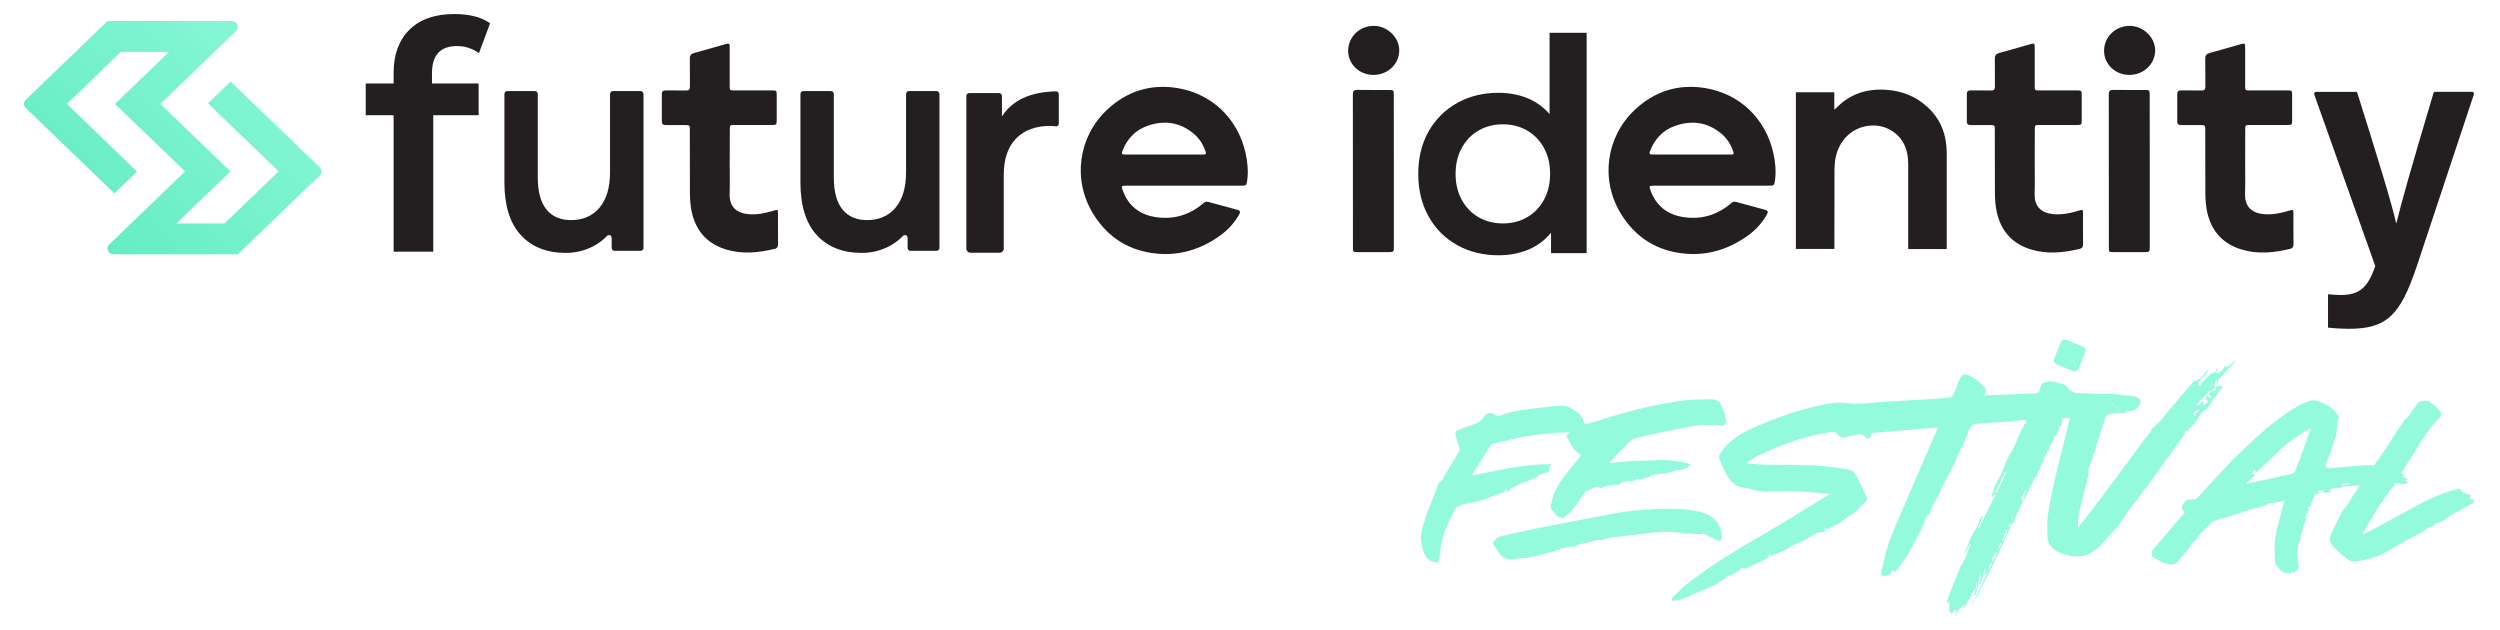
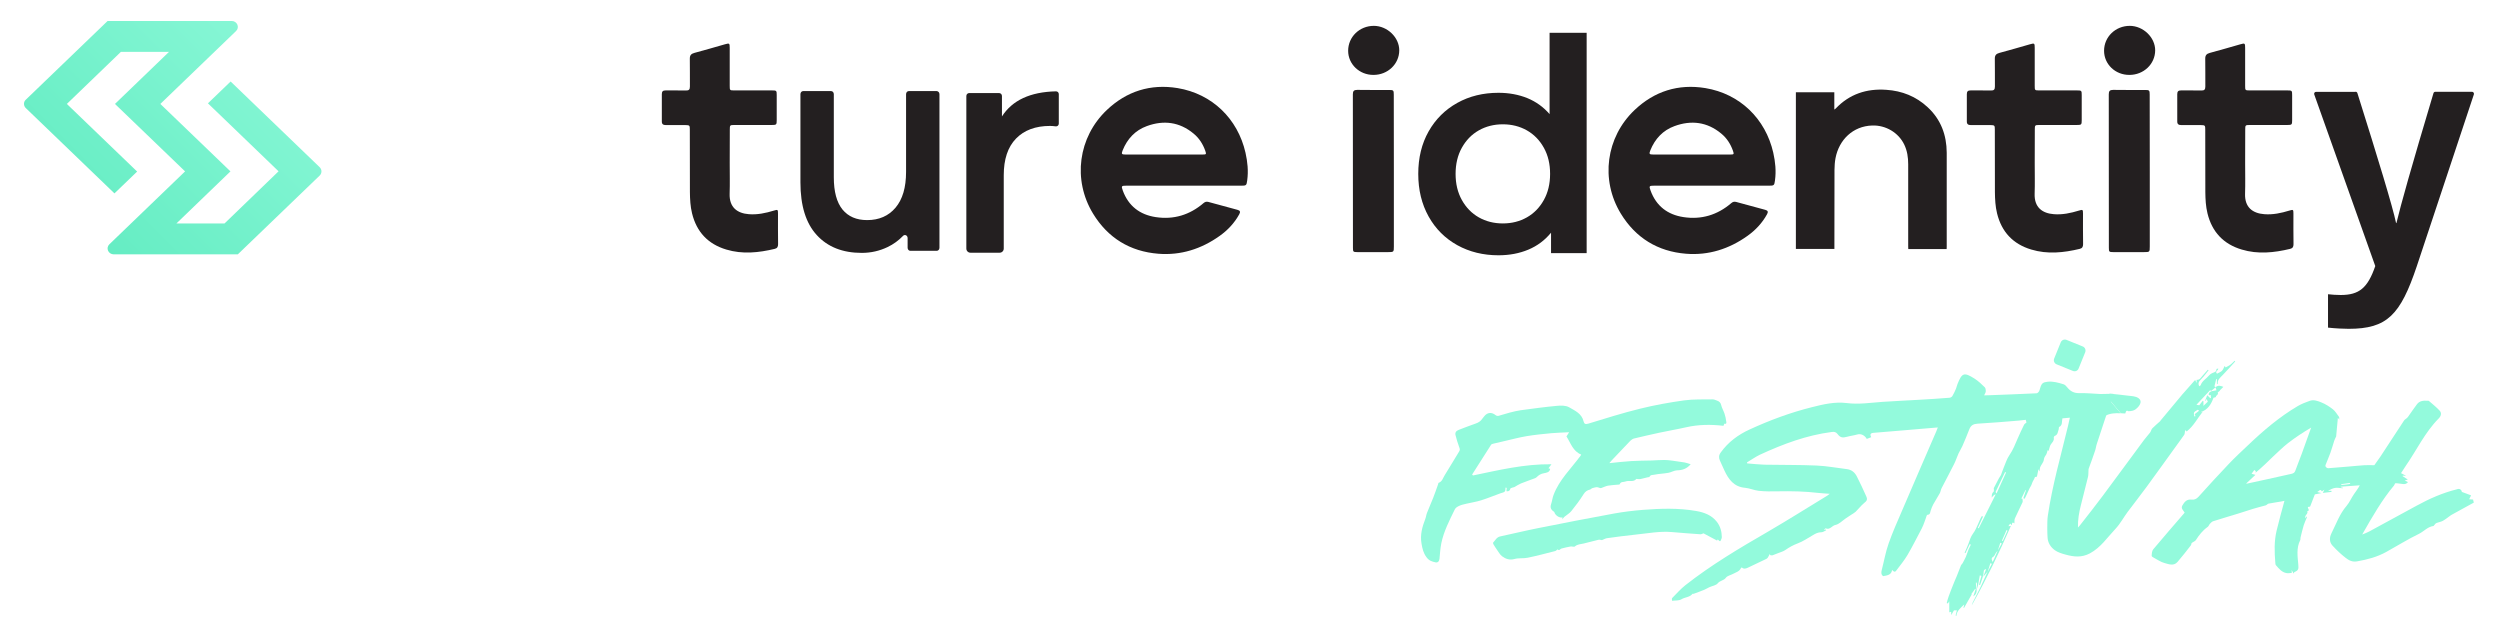
<svg xmlns="http://www.w3.org/2000/svg" version="1.1" id="Layer_1" x="0px" y="0px" viewBox="0 0 2920.3 736.2" style="enable-background:new 0 0 2920.3 736.2;" xml:space="preserve">
  <style type="text/css">
	.st0{fill:#383838;}
	.st1{enable-background:new    ;}
	.st2{fill:url(#SVGID_1_);}
	.st3{fill:#93FADC;}
	.st4{fill:#231F20;}
	.st5{fill:url(#SVGID_00000103265857354755867200000006335084409950524050_);}
</style>
  <g>
    <g>
      <g>
        <path class="st3" d="M2875.7,574.6c3.9,1.4,7.3,2.7,10.8,4c-0.9,1.9-1.5,3.1-2.2,4.6c1.7,0.1,3,0.2,4.5,0.3     c0.3,1.2,0.5,2.3,0.9,3.6c-8.4,4.6-16.8,9.2-25.1,13.8c-0.7,0.4-1.3,0.7-1.9,1.1c-3.1,2.2-5.9,4.6-9.2,6.4     c-2.3,1.3-5.2,1.6-7.7,2.7c-1.1,0.5-1.7,1.8-2.6,2.7c-0.2,0.2-0.3,0.5-0.5,0.6c-6.8,0.8-11.1,6.2-16.9,9.1     c-13.2,6.4-25.6,14.2-38.5,21.3c-10.5,5.8-21.8,8.8-33.7,10.9c-6,1.1-9.8-1.2-13.5-4c-5.6-4.3-10.7-9.2-15.5-14.4     c-3.8-4.2-3.6-9.5-1.2-14.3c5.5-10.9,9.5-22.6,17.7-32.1c3.4-4,5.5-9.1,8.5-13.5c2.2-3.3,4.8-6.4,6.9-10.5     c-7.4,0.5-14.8,1.1-22.2,1.6c0,0.2,0,0.5,0,0.7c0.8,0.2,1.6,0.3,2.4,0.5c0,0.2,0,0.4-0.1,0.7c-2.9-0.2-5.8-0.9-8.7-0.5     c-2.9,0.4-5.7,1.9-8.5,3.4c1.3,0,2.6,0,4,0c0,0.4,0.1,0.9,0.1,1.3c-3.2,0.4-6.4,0.8-10.2,1.2c0.7-1.4,1-2.1,1.9-3.8     c-1.6,1.1-2.3,1.6-3,2c-1.9-3.7-3.6,0.2-5.5,0.7c1.3,0.3,2.6,0.7,5,1.3c-3.4,0.7-5.7,1.1-7.7,1.5c-1.8,4.8-3.5,9.4-5.4,14     c-0.2,0.5-1.6,0.5-2.6,0.7c-1,1.4,3.1,4.1-0.9,5.1c1.6,3.2-3.9,4.6-1.9,8.1c0.4-0.8,0.8-1.4,1.2-2.3c0.2,0.5,0.4,0.9,0.4,1.1     c-1.3,3.1-2.8,6.2-3.8,9.4c-1.4,4.7-2.5,9.4-3.7,14.2c-0.3,1,0.1,2.3-0.4,3.2c-4.7,9.3-3,19.1-2.2,28.7c0.4,5.2,0.2,6.5-4.8,8.8     c-0.3,0.1-0.3,0.8-0.6,1.6c-0.8-1.4-1.4-2.6-2.4-4.3c0.1,1.5,0.1,2.3,0.2,3.4c-2,0.1-4,0.6-5.9,0.3c-5.8-0.9-9.2-5.3-12.7-9.3     c-0.6-0.7-0.6-2.1-0.7-3.2c-1-12.4-1.4-24.8,1.5-37c2.7-11.5,6-22.9,9.2-35c-1.8,0.4-3.4,0.8-5,1c-4.5,0.8-9.1,1.4-13.6,2.3     c-1.1,0.2-2,1.6-3.2,2c-4.9,1.4-9.8,2.5-14.6,4c-6,1.8-11.9,3.8-17.9,5.7c-9.7,3-19.4,5.8-29.1,8.9c-1.4,0.5-2.6,1.9-3.7,3     c-1,1.1-1.4,2.8-2.6,3.6c-5.8,4.1-10,9.5-13.8,15.4c-1,1.5-3.3,2.1-4.8,3.4c-0.6,0.6-0.4,2-1,2.7c-5.1,6.5-10.1,13.1-15.6,19.4     c-4.5,5.2-10.4,2.6-15.5,1.2c-4-1.1-7.6-3.6-11.3-5.6c-1.3-0.7-3.5-1.8-3.4-2.7c0.1-2.6,0.3-5.9,1.9-7.7     c12-14.4,24.3-28.4,36.5-42.6c-0.1-0.3,0-0.5-0.2-0.7c-1.5-2.4-4.3-4.5-2.3-7.9c2.3-4,5.1-7.5,10.5-6.8c3.3,0.4,5.8-0.6,8.2-3.2     c11.7-13,23.5-25.9,35.6-38.6c7.1-7.5,14.7-14.5,22.2-21.6c18-17.2,36.8-33.2,58.3-45.9c4.3-2.5,9-4.3,13.7-6     c4.8-1.8,9.6,0,13.9,1.8c4.8,1.9,9.3,4.8,13.4,8c2.9,2.3,4.8,5.8,7.1,8.8c0.4,0.6,0.2,1.6,0.4,3.3c-1.1-1.3-1.5-1.8-1.7-2.1     c-0.7,7.3-1.4,14.9-2,21.7c-0.9,2-1.7,3.4-2.2,4.9c-1.5,4.6-2.8,9.4-4.4,13.9c-1.8,4.9-3.9,9.7-5.8,14.6     c-0.7,1.9,1.4,3.9,3.5,3.7c7.7-0.7,15.5-1.3,23.2-1.9c6.3-0.5,12.6-1.2,18.9-1.6c3.6-0.2,7.1,0,11.4,0c2.1-2.9,4.7-6.5,7.2-10.2     c9.2-14,18.3-28,27.5-42c0.8-1.2,2.3-1.9,3.4-2.9c0.5-0.5,1-1,1.4-1.6c3.4-4.8,6.7-9.8,10.3-14.5c3-4,7.5-4.4,12.1-4.1     c0.6,0,1.4-0.1,1.8,0.2c4.3,3.7,8.8,7.3,12.6,11.4c2.7,2.9,1.5,6.5-1.1,9.1c-16.2,16.3-25.8,37.2-38.7,55.7     c-1.8,2.6-3.4,5.4-5.3,8.2c1.8,1,3.5,1.8,5.9,3.1c-1.9-0.1-2.9-0.2-3.9-0.2c-0.1,0.2-0.2,0.4-0.2,0.6c1.9,1.2,3.8,2.5,6.1,4     c-1.3,0.3-2.1,0.6-3.6,1c1.6,0.9,2.7,1.4,3.8,2c-3.3,4-7.5,1.6-11.4,1.5c-1.1,0-2.3-0.4-3.3-0.2c-0.5,0.1-0.8,1.2-1.5,2.5     c-14.2,16.9-25.5,36.7-37.3,57.4c3.4-1.4,6-2.3,8.3-3.6c18.5-10,37-20.2,55.5-30.2c14.8-8.1,30.2-14.9,46.7-19     C2873,570.2,2875.5,572.1,2875.7,574.6z M2634.8,552.2c0,0.1,0.1-0.9,0.2-1.8c-0.6-0.5-1.1-0.9-1.7-1.4c-1,1.3-1.9,2.6-3.2,4.4     c2,0.6,3,0.9,4.5,1.3c-3.9,3.7-7.4,7-10.9,10.2c0.1,0,0.7,0.1,1.2,0c7.7-1.7,15.3-3.3,23-5c9.6-2.1,19.2-4.2,28.8-6.4     c2-0.5,3.7-1.2,4.5-3.6c2.3-6.6,5.1-13.1,7.5-19.8c3.7-10.2,7.3-20.4,11-30.6c-9.5,5.6-18.5,11.5-27,18.1     c-6.3,4.9-11.9,10.6-17.8,16c-3,2.8-5.9,5.8-8.9,8.6C2642.2,545.9,2638.2,549.2,2634.8,552.2z M2734.7,565.6     c0.1,0.3,0.3,0.6,0.4,0.9c10.1-0.9,10.1-0.9,10.3-2.4C2742,564.6,2738.3,565.1,2734.7,565.6z" />
        <path class="st3" d="M1720.6,555.4c30-6.2,59.9-13.5,91.7-13.1c-1.4,1.8-2.4,3.1-3.5,4.7c0.6,0.2,1.3,0.4,2,0.7     c-0.7,4.2-4.4,4.5-7.4,5.1c-3.4,0.6-6.1,2.2-8.4,4.6c-0.5,0.5-1.2,0.9-1.9,1.2c-5.5,2.1-11.2,4-16.6,6.2     c-2.6,1.1-4.9,2.7-7.4,4.1c-0.5,0.3-1.2,0.3-1.8,0.5c-1,0.4-2.8,0.7-3,1.3c-0.5,2.5-1.9,3.5-4.6,3.1c0.1-1.2,0.2-2.4,0.3-3.7     c-0.3-0.3-0.6-0.5-1-0.8c-0.2,0.6-0.6,1.2-0.5,1.7c0.4,4.4-3,4.2-5.7,5.2c-7.6,2.7-14.9,5.8-22.6,8.2c-5.6,1.8-11.6,2.6-17.3,4     c-2.8,0.7-5.6,1.2-8.2,2.4c-2,0.9-4.3,2.2-5.2,4c-6.3,12.9-13,25.7-15.9,39.9c-1.2,5.9-1.5,12-2.1,18c-0.3,2.8-1.9,4.8-4.6,4.2     c-4.1-0.9-7.6-1.9-10.6-6c-3.7-5-4.8-10.1-5.8-15.9c-1.8-10.2,0.8-19.5,4.4-28.8c0.9-2.3,1.1-4.8,2-7.1     c2.3-5.9,4.9-11.6,7.2-17.5c2.1-5.3,3.9-10.7,5.8-16c0.2-0.6,0.2-1.5,0.6-1.6c4.3-1.5,5.1-5.9,7.2-9.1     c5.8-9.1,11.1-18.5,16.8-27.6c1.2-1.9,0.7-3.2,0-5c-1.7-4.6-3.1-9.3-4.3-14.1c-0.7-2.8,0.7-4.9,3.6-6c6.6-2.4,13.1-5.2,19.8-7.4     c3.4-1.1,6-2.8,7.9-5.7c0.7-1,1.5-2,2.3-2.9c3.7-4.6,8.6-5,13.2-1.3c0.8,0.7,2.3,1.1,3.3,0.9c4.4-1.1,8.7-2.7,13.1-3.8     c4.3-1.1,8.7-2.2,13-2.8c14-1.9,28-3.8,42-5.1c4.8-0.5,10.7-0.6,14.6,1.7c6.7,3.9,14.7,7.3,16.8,16.4c0.7,2.9,2.1,3.7,5.4,2.7     c20.1-6.1,40.2-12.5,60.6-17.5c16.9-4.2,34.2-7.3,51.4-9.7c11-1.5,22.2-1,33.3-1.2c1.8,0,3.6,0.9,5.3,1.5     c2.6,0.9,4.2,2.5,4.8,5.4c0.8,3.3,2.7,6.4,3.8,9.7c1,2.9,1.6,5.9,2,9c0.2,1.1,0.9,3.7-2.2,2.8c-0.1,0-0.6,1.5-1,2.5     c-14.6-1.7-29.1-1.6-43.6,1.7c-10.4,2.4-21,4.1-31.5,6.4c-9.8,2.1-19.6,4.4-29.3,6.7c-1.5,0.4-3.1,1.4-4.3,2.6     c-7.3,7.5-14.5,15.1-21.7,22.8c-0.8,0.9-1.6,1.8-2.9,3.4c9-0.9,17.2-1.9,25.4-2.4c8-0.5,16.1-0.5,24.1-0.7     c4.9-0.2,9.9-0.6,14.8-0.6c3.1,0,6.2,0.4,9.3,0.8c4.8,0.6,9.6,1.3,14.3,2.1c2.3,0.4,4.5,1.3,7.1,2.1c-4.5,5.2-9.6,7-15.9,7.1     c-3.4,0.1-6.7,2.3-10.2,2.9c-5.4,1-11,1.1-16.3,2.2c-1.9,0.4-4.6-0.1-5.7,2.5c-0.2,0.4-1.3,0.4-2,0.5c-2.9,0.7-5.7,1.5-8.6,2.1     c-1,0.2-2,0-3.1,0c-0.6,0-1.5-0.4-1.7-0.1c-3.5,4.1-8.5,1.3-12.5,2.9c-2.4,1-5.7-0.2-6.9,3.3c-0.1,0.3-1.1,0.4-1.7,0.4     c-4,0.4-8,0.5-12,1.2c-2.6,0.5-5.1,1.8-7.7,2.7c-1.5,0.5-1.5-0.1-4.2-0.8c-2-0.5-4.3,0.5-6.4,1c-1,0.3-1.8,1.5-2.8,1.7     c-3.3,0.8-5.5,2.3-7.5,5.5c-4.3,6.9-9.2,13.4-14.3,19.7c-2.1,2.6-5.4,4.4-8,6.6c-0.8,0.7-1.4,1.6-2.5,3c0.1-1.3,0.2-1.8,0.3-2.3     c-3.1,0.7-7.2-1.4-9.1-4.9c-0.3-0.5-0.3-1.4-0.8-1.7c-3.5-2.2-4.9-4.9-3.4-9.1c1.2-3.4,1.5-7.2,2.8-10.5     c6.7-17.9,20.6-30.9,31.6-45.9c0.3-0.4,0.5-0.8,0.7-1.3c-9.7-3.9-12.2-13.4-17.2-21.2c0.8-1.3,1.7-2.6,3.1-4.9     c-7.3,0.4-14,0.5-20.6,1.1c-9.7,0.9-19.5,1.9-29.2,3.5c-8.5,1.4-16.8,3.7-25.2,5.6c-4.6,1-9.1,2.1-13.7,3.2     c-0.9,0.2-2.1,0.6-2.5,1.3c-7.4,11.5-14.7,23.1-22.1,34.7C1720.1,554.8,1720.4,555.1,1720.6,555.4z" />
        <path class="st3" d="M2009.7,632c-2,1.1-3-4-3.9-0.5c-5.5-2.9-10.8-5.8-15.9-8.5c-1.3,0.4-2.4,1.1-3.5,1.1     c-11.2-0.8-22.5-1.6-33.7-2.6c-14.2-1.2-28.2,1.6-42.2,3c-11.2,1.1-22.4,2.7-33.5,4.2c-1.9,0.3-3.7,1.5-5.6,2.2     c-0.6,0.2-1.3-0.2-2-0.3c-0.7-0.1-1.4-0.3-2-0.1c-5.8,1.4-11.7,2.9-17.5,4.4c-3.5,0.9-7.2,0.7-10.2,3.4c-1,0.9-3.5-0.2-5.2,0.1     c-3.6,0.6-7.1,1.5-10.6,2.4c-1.4,0.3-2.3,3-4.4,1c-0.2-0.2-1.7,1.6-2.8,1.9c-10.7,2.7-21.3,5.6-32.1,7.8     c-5.1,1.1-10.6,0.1-15.5,1.5c-5.8,1.6-10.3-0.1-14.5-3.2c-2.5-1.9-4-4.9-5.9-7.5c-1.5-2.1-2.9-4.3-4.2-6.5     c-0.3-0.5-0.6-1.6-0.4-1.9c2.6-2.7,4.1-6.4,8.4-7.3c14.6-3.1,29.2-6.7,43.9-9.6c29.6-5.9,59.2-11.7,88.9-17.1     c11.1-2,22.5-3.4,33.8-4.3c20.7-1.6,41.5-2.3,62.1,1.3c9.4,1.6,18.2,4.8,24.4,12.8c4,5.2,5.6,11.3,5.7,17.7     C2011.3,629.1,2010.1,630.9,2009.7,632z" />
        <path class="st3" d="M2326.7,581.8c0-0.1,0-0.2,0-0.3c0,0-0.1,0.1-0.1,0.1L2326.7,581.8z" />
        <path class="st3" d="M2588.1,452.2c-0.6-0.3-1.1-0.7-1.4-0.9c0.8-3,1.4-5.8,2.1-8.5c0.2,0,0.6,0,0.8,0.1v5.4     c0.3,0.2,0.6,0.2,1,0.4c-0.6-5,2.7-7.4,5.5-10.3c5.1-5.2,10-10.8,14.9-16.2c-0.2-0.3-0.5-0.6-0.7-0.8c-1.7,1.7-3.4,3.4-5.3,4.9     c-1.4,1-3.1,1.7-5.2,2.9c0,0-0.5-0.9-1.1-1.8c-1.1,2.1-1.8,4.4-3.2,5.8c-1.5,1.4-3.8,2.2-5.8,3.3c-2.8-2.8,1.7-3.7,1.5-6     c-0.9,0.2-2.1,0.3-2.1,0.5c0.2,3.6-2.8,3.8-5.1,4.9c-1.3,0.6-2.6,1.5-3.5,2.6c-3.2,3.9-8.1,6.3-9.8,11.3c-0.2,0.6-1.1,1-1.7,1.4     c-1.7-3.2-0.6-5.5,1.7-7.7c2.3-2.2,4.3-4.8,6.3-7.3c1-1.2,2-2.5,2.9-3.7c-0.3-0.2-0.6-0.4-0.9-0.6c-2.1,2.3-4,4.6-6.1,6.9     c-2,2.1-3.2,5.3-7,4.8v3.8c-0.8-1.6-1.1-2.2-1.7-3.6c-5.3,6-10.5,11.7-15.4,17.4l-0.3,0.4l-24.6,29.5c-0.2,0.3-0.3,0.6-0.6,0.9     c-3,2.8-6.3,5.4-9.1,8.3c-1.3,1.3-1.5,3.5-2.6,4.9c-2.2,3-4.9,5.7-7.1,8.7c-16.2,21.8-32.1,43.7-48.4,65.5     c-8.6,11.6-17.7,23-26.6,34.4c-0.6,0.6-1.1,1.2-2.2,2.4c-0.2-9.4,1.3-17.7,3.4-26c2.7-11,5.6-21.9,8.3-33     c0.6-2.4,0.4-4.9,0.6-7.4c0-0.8,0-1.7,0.3-2.5c2.5-6.9,5.1-13.8,7.4-20.8c0.9-2.5,1.1-5.3,2-7.9c3-9.4,6.3-18.8,9.3-28.2     l10.1-30.3c-4.5,0-9-0.1-13.6,0.1h-2.2c-8-0.4-16.1-1.2-24.2-1c-5.9,0.1-10.1-2.1-13.6-6.4c-1.3-1.6-2.9-3.5-4.8-4     c-5.9-1.8-12-3.6-18.4-2.9c-5.3,0.6-7,1.7-8.6,7c-0.5,1.4-0.7,2.9-1.4,4.2c-0.6,1-1.9,2.3-2.9,2.3c-18.8,0.9-37.5,1.6-56.2,2.3     c-1.6,0.1-3.2,0.1-5.1,0.1c0.8-1.7,1.8-3.1,1.9-4.4c0.1-1.7-0.1-4-1.1-5c-3.7-3.6-7.5-7.3-11.9-10.1c-12.4-7.8-14.7-6.9-20,6.3     c-0.7,1.7-1,3.6-1.7,5.3c-1.3,2.9-2.5,5.9-4.2,8.6c-0.6,1.1-2.2,2.1-3.5,2.1c-12,1-23.9,1.7-36,2.4c-14.1,0.9-28.1,1.4-42.2,2.4     c-13.9,1-27.7,3.2-41.8,1.4c-13.9-1.7-27.2,1.4-40.6,4.8c-25.2,6.3-49.4,15.3-72.9,26.1c-13.3,6.1-25,14.7-33.7,26.9     c-2.3,3.1-2.4,6.2-0.9,9.4c1.7,3.9,3.4,7.7,5.2,11.5c4.9,10.5,11.2,19.2,24.2,20.3c5.4,0.5,10.5,2.9,15.8,3.5     c7.4,0.8,14.9,0.8,22.3,0.6c15.9-0.3,31.8,0,47.7,1.9c4.2,0.5,8.4,0.6,13.1,1c-1.2,0.9-2,1.5-2.8,2.1     c-23.2,14.1-46.1,28.6-69.5,42.2c-33.2,19.2-66.1,38.7-96.4,62.5c-5.5,4.4-10.4,9.9-15.4,15c-0.6,0.6-0.1,2.1-0.1,3.2     c3.6-0.5,7.9,0,10.8-1.7c4.2-2.7,9.8-2.2,13.1-6.5c0.2-0.2,1,0.2,1.4,0c4.1-1.5,8.3-3,12.4-4.7c2.1-0.9,3.9-2.1,5.9-3     c3.3-1.5,7.8-2.1,9.7-4.5c2.7-3.4,7.1-3.1,9.6-6.6c1.7-2.3,5.5-2.9,8.2-4.4c3.5-1.9,7.7-2.8,9.5-7.1c0.1-0.2,0.6-0.2,0.9-0.4     c1.8,1.8,4,1.7,7.1,0.2c7.1-3.5,14.3-6.8,21.4-10.2c0.6-0.3,1.3-0.8,1.7-1.4c0.9-1.3,1.6-2.9,2.4-4.4c0.2,0.5,0.5,1,0.6,1.4     c0.9,0.1,1.7,0.4,2.5,0.2c2.1-0.7,4.1-1.6,6.2-2.4c2.9-1.2,6.2-2,8.7-3.7c4.6-3.2,9.1-5.8,14.5-7.8c6.3-2.3,12-6.3,17.9-9.7     c3.1-1.9,6.1-3.4,10-3.4c1.8,0,3.7-1.5,5.5-2.3c-0.2-0.3-0.3-0.6-0.5-1c-0.7,0.3-1.4,0.6-2.1,0.9c0.6-1.2,1.6-2.4,2.1-2.1     c4.9,2.1,7.2-3.2,11.3-4c4.4-0.9,8.1-5,12.1-7.7c2.1-1.4,4.1-2.7,6.2-4.1c1.8-1.2,3.8-2.2,5.3-3.6c3.3-3.2,6.1-7,9.6-9.9     c3.6-2.9,4.6-4.3,2.7-8.4c-3.4-7.8-7.1-15.4-10.9-23c-2.4-4.7-6.1-7.8-11.5-8.5c-11.8-1.4-23.6-3.7-35.4-4.2     c-20.4-0.9-40.7-0.6-61.1-1c-6.7-0.2-13.4-1-20.1-1.5l-0.2-1.2c5.1-3,9.9-6.5,15.2-9c26.9-12.4,54.3-22.7,83.8-26.5     c2.9-0.4,4.9,0,6.7,2.3c3.2,4.3,5.9,4.8,11.2,3.3c3.8-1.1,7.8-1.5,11.6-2.6c5.2-1.7,9.6,1.7,11.4,5.1c1.8-0.7,3.5-1.3,5.2-2     c-1.2-2.4-1.7-4.8,2.6-5.1c12.8-1,25.7-2.1,38.5-3.2c7-0.6,14.1-1.3,21.1-1.8c5-0.5,9.9-0.8,15.6-1.3c-0.8,2.1-1.2,3.2-1.7,4.4     c-13.3,30.8-26.7,61.5-39.9,92.4c-5.5,12.8-11.2,25.5-15.8,38.6c-3.6,10.1-5.4,20.8-8.1,31.2c-0.8,3-0.7,5.5,1.7,7.1     c4.8-0.9,9.6-1.3,10.4-7.3c1.8,2.2,3.4,2.9,4.8,0.9c4.5-6,9.4-11.9,13.2-18.3c5.9-10.1,11.2-20.7,16.7-31.1     c1.3-2.4,2.1-4.9,3.1-7.4c1-2.5,1.7-5,2.6-7.5c0.2-0.4,0.6-1,1-1c3.1-0.1,3-2.5,3.6-4.6c0.9-2.5,1.7-5.1,3-7.4     c2.5-4.5,5.3-8.8,7.8-13.3c0.9-1.7,1.1-4,2.1-5.9c4.8-9.3,9.8-18.6,14.5-28c2.1-4,3.3-8.3,5.2-12.4c1.3-2.9,3.2-5.6,4.5-8.6     c2.9-6.6,5.6-13.2,8.2-19.9c1.8-4.4,4.7-6,9.6-6.3c16.1-0.9,32.1-2.3,48.1-3.6c2.7-0.2,5.4-0.6,8.1-0.9c0.5,1.6,0.8,2.7,0.9,3.1     c-1.1,1-2.3,1.7-2.8,2.6c-2.5,5.2-5.1,10.5-7.4,15.9c-2.9,6.7-5.5,13.5-9.7,19.6c-3,4.3-4.6,9.6-6.7,14.6     c-1.2,2.8-2.1,5.8-3.2,8.6c-0.6,1.4-1.7,2.5-2.4,3.9c-2.1,3.9-4.1,7.8-6.1,11.7c-0.1,0.2,0.2,0.4,0.2,0.6     c-0.1,1.2,0.2,2.9-0.4,3.5c-2.3,1.9-2.1,4.4-2.1,6.7c0.6-0.6,1-1.4,1.7-2c0.7-0.7,1.6-1.3,2.4-1.8c0.1,0.2,0.2,0.4,0.3,0.6     c-6.6,13.1-13.1,26.1-19.6,39.1c-0.3-0.2-0.7-0.3-1-0.5c2-4.4,4-8.8,6-13.1c-0.4-0.2-0.8-0.5-1.3-0.7c-2,2.9-3,6.4-4.6,9.6     c-1.7,3.7-3.3,7.7-5.8,10.9c-2.5,3.5-3.8,7.3-5.1,11.3c-1.3,3.7-3.1,7.4-4.7,11.1c0.3,0.2,0.7,0.2,1,0.4c1.7-3.5,3.3-7.1,5-10.5     c0.4,0.2,0.9,0.4,1.3,0.6c-0.9,1.9-1.9,3.8-2.7,5.8c-1.1,2.9-2.1,5.8-3.2,8.6c-1.1,2.5-2.5,4.9-3.8,7.4c-0.4,0.8-1.3,1.3-1.7,2.1     c-1.7,4.3-3.4,8.7-5.1,13c-1.3,3.1-2.7,6.1-3.9,9.3c-2,4.9-3.9,9.8-5.7,14.8c-0.9,2.4-1.4,4.8-2.1,7.3c0.4,0.2,0.9,0.3,1.3,0.4     c0.6-1,1.3-1.9,1.7-2.5v12.9c3.6-1.8,1.7,1.2,2.4,3c1.3-2.3,2.3-3.9,3.1-5.4h3.4c-0.5,2-1,4-1.5,6c0.2,0.2,0.6,0.3,0.9,0.6     c0.5-6.3,5.2-9.5,9.2-13.5c-0.3,1.4-0.6,2.7-0.9,4c0.2,0.1,0.3,0.1,0.6,0.2c2.9-5.1,5.9-10.3,9-15.8c0-0.1-0.3-0.6-0.3-0.6     c1.7-2.5,3-4.3,4.3-6c0.2,0.1,0.5,0.2,0.7,0.2c-1,2.9-1.8,5.6-2.8,8.6c6.6-4.3,2.8-10.6,3-16.1c0.4,0,0.7,0.1,1,0.1     c0.2,2,0.5,4,0.8,7.1c1.1-5.9,1.9-10.8,2.8-15.6c0.6,0.2,1.3,0.4,1.9,0.6c-0.9,3.4-2,6.8-2.9,10.3c0.5,0.1,0.9,0.2,1.3,0.3     c1.6-5.1,4-10.2,4.2-15.4c0.1-2.5,1.1-2.5,2.9-3.2c-1,2.7-2.1,5.4-3.4,9c2.2-2.5,3.6-4.3,5.1-6c-2.8,6-5.5,12.1-8.3,18.1     c-3,6.1-6.2,12.1-9.2,18.2c-0.5,1-0.6,2.1-1,3.1c16.8-30,31.8-60.9,45.7-92.8c-1.5,0.2-2.2,0.3-3,0.4c0.9-1.3,1.5-2.2,2.1-3.1     c0.6,0.6,1.2,1.1,2,1.9c0.1-2.8,0.8-4,3-2.1c0.2-2-0.2-4.1,0.6-5.9c2.8-6.3,6-12.4,8.9-18.8c0.5-1.1,0-2.8-0.1-4.1     c-0.5-0.1-0.9-0.2-1.3-0.2c1.6-3.3,3.2-6.6,4.8-9.9c0.2,0.1,0.4,0.2,0.6,0.2c-1,3.1-2.1,6.3-3.1,9.3c0.6,0.2,1,0.4,1.6,0.6     c0.6-1.4,1.3-2.9,2.1-4.3c1-2.1,2-4.4,3-6.6c1-2.4,2.7-4.3,3.4-6.9c0.7-2.5,2.6-4.7,3.4-7.3c0.1-0.4,1.5-0.5,2.4-0.7     c0.6-2.6,1.1-5.4,1.8-8.7c0.6,1.1,0.8,1.7,1.3,2.7c0.2-2.1,0.2-3.7,0.7-5.1c1.3-3,4-5.7,4.3-8.8c0.3-2.9,1.9-4.4,3-6.4     c0.4-0.8,0.6-1.7,0.9-2.5c0.2-0.6,0.3-1.3,0.4-2c0.7,0.2,1.3,0.6,1.3,0.6c0.9-2.6,1.2-5.6,2.7-7.7c1.8-2.4,3.9-4.2,3.3-7.5     c-0.1-0.7,0.5-2,1.1-2.2c3.8-1.3,3.6-5,4.7-7.9c0.2-0.8,0-2.2,0.4-2.5c4.4-2.1,2.9-6.3,3.9-10.1c2.7-0.2,5.5-0.5,8.7-0.8     c-0.9,4-1.5,7.1-2.3,10.2c-8.3,34.5-18.2,68.8-23.4,104c-0.8,4.9-0.6,9.9-0.7,15c-0.1,3.4,0.2,6.8,0.3,10.2     c0.2,6.6,3.6,11.8,8.5,15.4c3.6,2.6,8.4,4,12.8,5.2c9.5,2.6,18.6,3.6,28.2-1.5c12.8-6.9,20.4-18.7,29.9-28.7     c5.5-5.8,9.3-13.1,14.1-19.6c7.4-9.9,15.1-19.6,22.4-29.6c11.3-15.4,22.5-31.1,33.7-46.6c3.3-4.7,6.8-9.2,10-13.9     c0.9-1.3,0.6-3.1,1-4.6c0.1-0.2,0.3-0.4,0.8-1c0.4,0.7,0.7,1.3,1,1.7c8.1-6.2,12.4-15,18.8-23.1c-1,0.3-1.3,0.5-1.7,0.5     c-0.2,0.1-0.5,0-0.7-0.1c8.6-2.7,12.4-9.4,15.1-16.8c1-0.2,2.7-0.6,2.7-0.8c-0.1-2.1,3.6-2.7,2.2-5.3c0-0.3,1.7-1.3,2.6-2.1     c-0.1-0.1-0.2-0.2-0.2-0.3c1.4-1.3,2.8-2.8,4.2-4.2C2594.3,450.8,2591.4,449.6,2588.1,452.2z M2342.2,551.4     c0.4,0.2,0.7,0.4,1.1,0.6c-3.6,8-7.2,15.9-11.1,24.5c-0.3-0.6-1.3-1.7-1-2.1C2334.8,566.6,2338.5,559,2342.2,551.4z M2321.8,668     c1-3.3,2.1-6.7,3.2-10.1c0.6,0.2,1.2,0.5,1.8,0.7C2325.1,661.8,2323.4,664.9,2321.8,668z M2330.5,650.3c-0.9,2.1-1.7,4.2-2.9,6.2     c-0.6-2.2-2.5-4.4,1-6.3c1.3-0.8,1.8-2.9,2.8-4.3c0.6-1,1.4-1.7,2.1-2.5C2332.5,645.7,2331.4,648,2330.5,650.3z M2333.7,643     c0.9-3,1.9-5.9,2.9-9c0.6,0.3,1.1,0.6,1.7,0.9C2336.8,637.6,2335.2,640.3,2333.7,643z M2339.5,632c-0.3-0.2-0.6-0.3-1-0.5     c1.8-4.1,3.6-8.2,5.4-12.4c0.4,0.2,0.7,0.6,1.1,0.8C2343.2,623.9,2341.3,628,2339.5,632z M2564.7,486.1c-0.6,0.2-1.1,0.2-1.5,0.3     c-0.2-1.6-0.8-3.4-0.2-4.6c0.7-1.3,2.6-2.1,4.3-3.2c0.2,0.2,0.9,0.6,1.5,1.2c-1.9,1.4-3.5,2.7-5.2,4     C2563.9,484.4,2564.2,485.1,2564.7,486.1z M2583.7,456.9c-2.1,0.8-4.1,1.6-3.6,4.8c0.8-0.1,1.5-0.2,2.3-0.2     c0.1,1,0.2,2.1,0.3,3.1c-0.2,0.2-0.5,0.5-0.7,0.7c-1.1-1.2-2.3-2.3-3.7-3.7c-0.7,1.9-1.6,4-2.4,6.3c0.2,0.1,0.5,0.2,0.7,0.3     c0.2-0.6,0.6-1.2,1-2.2c0.6,1.3,1,2.3,1.4,3.2c-1.7,1.6-3.2,3.1-5.1,4.9v-5.4c-0.3-0.2-0.6-0.3-0.9-0.4c-1.3,1.6-2.5,3.2-4,5.1     c-0.5-0.1-1.4-0.2-3.3-0.6c5.5-5.9,10.6-11.4,15.7-16.7c0.2-0.2,1.3,0.2,1.8,0.4c1.6-1.3,3.2-2.8,4.8-4.1     c0.2,0.9,0.6,1.8,1.1,3.5C2587.5,456.1,2585.6,456.5,2583.7,456.9z" />
        <path class="st3" d="M2477.2,482.8c-6.2-0.4-12.3-0.1-18,2.9c-0.6,0.1-1.3,0.1-2.1,0.2l5.5-20.5L2477.2,482.8z" />
        <path class="st3" d="M2498.3,465.3c-3.6-2.8-8.8-2.6-13.2-3.2c-7-0.9-13.9-1.6-20.9-2.3l-1.5,5.5l14.6,17.4     c1.7,0,3.6,0.2,5.3,0.3c0.6-1.7,0.9-4.4,3.5-2.7c0,0,4.5,0.3,7.8-1.7C2497.1,476.6,2504,469.8,2498.3,465.3z" />
        <path class="st3" d="M2421.4,433.3l-19-7.7c-2.7-1.1-3.9-4.1-2.9-6.7l7.7-19c1.1-2.7,4.1-3.9,6.7-2.9l19,7.7     c2.7,1.1,3.9,4.1,2.9,6.7l-7.7,19C2427.1,433.1,2424.1,434.4,2421.4,433.3z" />
      </g>
    </g>
    <path class="st4" d="M2751.5,107.1c1,0,1.9,0.7,2.2,1.6c23.9,76,41.4,133.2,45.2,151.9h0.4c4.9-20.6,17.2-64.6,43.3-151.8   c0.3-1,1.2-1.6,2.2-1.6h42.8c1.5,0,2.6,1.5,2.2,3l-66.7,200.8c-19.2,57-34.6,73.1-79.6,73.1c-5.3,0-15.3-0.4-24.1-1.4v-39   c4.1,0.5,10,0.9,14.8,0.9c21.7,0,31.6-8.3,40.4-33.8l-71.3-200.5c-0.5-1.5,0.6-3,2.1-3H2751.5z" />
-     <path class="st4" d="M504.6,85.6v11.9h54.5v37.1h-53V294h-46.3V134.6h-32.6V97.5h32.6V84.9c0-21.2,6.2-38,18.5-50.2   c12.4-12.2,29.8-18.3,52.3-18.3c17.8,0,31.8,3.6,41.9,10.8l-13,34.8c-7.9-5.4-16.4-8.2-25.6-8.2C514.3,53.8,504.6,64.4,504.6,85.6z   " />
-     <path class="st4" d="M751.7,110v179.4c0,2-1.4,3.6-3.2,3.6h-30.8c-1.8,0-3.2-1.6-3.2-3.6v-11.3c0-3.1-3.3-4.7-5.3-2.6   c-5.2,5.4-11.2,9.8-18.1,13.1c-9.4,4.5-19.4,6.8-30.2,6.8c-22.2,0-39.8-6.9-52.5-20.8c-12.8-13.9-19.2-34.4-19.2-61.7V110   c0-2,1.4-3.6,3.2-3.6h32.6c1.8,0,3.2,1.6,3.2,3.6v97.1c0,16.8,3.4,29.3,10.1,37.6c6.8,8.3,16.4,12.4,28.8,12.4   c13.9,0,25-4.8,33.2-14.5c8.2-9.7,12.3-23.6,12.3-41.7V110c0-2,1.4-3.6,3.2-3.6h32.6C750.3,106.5,751.7,108.1,751.7,110z" />
    <path class="st4" d="M1236.8,109.9v34.5c0,2-1.7,3.5-3.7,3.2c-2.3-0.3-4.5-0.5-6.5-0.5c-17,0-30.3,5-39.8,14.8   c-9.6,9.9-14.3,24.2-14.3,42.8v85.7c0,2.6-2.1,4.8-4.8,4.8h-34.1c-2.6,0-4.8-2.1-4.8-4.8V112.1c0-1.9,1.5-3.4,3.4-3.4h34.8   c1.9,0,3.4,1.5,3.4,3.4V136c12.1-18.9,33.1-28.6,63-29.3C1235.3,106.6,1236.8,108.1,1236.8,109.9z" />
    <path class="st4" d="M1853.4,38.3v257.4h-41.6v-23.9c-7.2,8.8-16,15.4-26.5,19.8c-10.5,4.4-22.1,6.6-34.9,6.6   c-17.8,0-33.8-3.9-48.1-11.8c-14.2-7.9-25.4-19-33.5-33.5c-8.1-14.5-12.1-31.1-12.1-49.8c0-18.7,4-35.3,12.1-49.6   c8.1-14.3,19.3-25.4,33.5-33.3c14.2-7.9,30.2-11.8,48.1-11.8c12.3,0,23.5,2.1,33.7,6.2c10.2,4.2,18.8,10.4,26,18.7V38.3H1853.4z    M1783.6,253.9c8.3-4.7,14.9-11.5,19.8-20.3c4.9-8.8,7.3-19,7.3-30.5c0-11.6-2.4-21.7-7.3-30.5c-4.9-8.8-11.5-15.6-19.8-20.3   c-8.3-4.7-17.7-7.1-28.1-7.1c-10.4,0-19.8,2.4-28.1,7.1c-8.3,4.7-14.9,11.5-19.8,20.3c-4.9,8.8-7.3,19-7.3,30.5   c0,11.6,2.4,21.7,7.3,30.5c4.9,8.8,11.5,15.6,19.8,20.3c8.3,4.7,17.7,7.1,28.1,7.1C1765.9,261,1775.3,258.6,1783.6,253.9z" />
    <path class="st4" d="M1382.9,216.9c-22.5,0-44.9,0-67.4,0c-5.5,0-5.9,0.4-3.9,5.8c6.6,18,19.9,28.1,38.4,30.9   c21,3.2,39.7-2.5,55.8-16.3c1.9-1.6,3.5-2,5.8-1.4c11.3,3.1,22.6,6.2,33.9,9.2c3.3,0.9,3.6,2.4,2.1,5.2   c-5.6,10.2-13.4,18.5-22.8,25.2c-21.4,15.3-45.5,23-71.7,20.9c-33.1-2.6-59-18.5-76.3-46.9c-24-39.4-17.4-89.2,16.1-121   c23.1-21.9,51-30.8,82.7-25.6c40.2,6.7,70.2,35.6,79.3,75.5c2.4,10.7,3.5,21.4,2,32.3c-0.8,5.9-1.1,6.2-7,6.2   C1427.6,217,1405.3,216.9,1382.9,216.9z M1359.6,180.5c15.1,0,30.1,0,45.2,0c4.3,0,4.5-0.3,3.1-4.4c-2.8-7.9-7.2-14.8-13.7-20.1   c-16.4-13.6-35-15.9-54.6-8.7c-13.5,4.9-22.8,14.9-28.2,28.3c-1.7,4.3-1.2,4.9,3.4,4.9C1329.8,180.5,1344.7,180.5,1359.6,180.5z" />
    <path class="st4" d="M1097.4,110v179.4c0,2-1.4,3.6-3.2,3.6h-30.8c-1.8,0-3.2-1.6-3.2-3.6v-11.3c0-3.1-3.3-4.7-5.3-2.6   c-5.2,5.4-11.2,9.8-18.1,13.1c-9.4,4.5-19.4,6.8-30.2,6.8c-22.2,0-39.8-6.9-52.5-20.8C941.4,260.8,935,240.3,935,213V110   c0-2,1.4-3.6,3.2-3.6h32.6c1.8,0,3.2,1.6,3.2,3.6v97.1c0,16.8,3.4,29.3,10.1,37.6c6.8,8.3,16.4,12.4,28.8,12.4   c13.9,0,25-4.8,33.2-14.5c8.2-9.7,12.3-23.6,12.3-41.7V110c0-2,1.4-3.6,3.2-3.6h32.6C1096,106.5,1097.4,108.1,1097.4,110z" />
    <path class="st4" d="M852.4,190.5c0,12,0.3,24-0.1,35.9c-0.5,15.9,9,22.8,22.5,23.8c10,0.8,19.7-1.3,29.2-4.2   c4.5-1.4,4.8-1.2,4.8,3.4c0,12-0.1,24,0.1,35.9c0,3-1,4.7-3.9,5.4c-18.8,4.5-37.7,6.5-56.6,0.8c-21.4-6.4-34.7-20.6-40-42.3   c-2-8.1-2.4-16.4-2.5-24.7c-0.1-24.3,0-48.7-0.1-73c0-5.1-0.2-5.3-5.3-5.4c-7.5,0-15-0.1-22.6,0c-3.2,0-4.9-1-4.8-4.5   c0.1-10.5,0.1-21.1,0-31.6c0-3.3,1.3-4.4,4.5-4.4c7.9,0.1,15.8-0.1,23.7,0.1c3.5,0.1,4.6-1.2,4.6-4.6c-0.1-10.8,0.1-21.6-0.1-32.4   c-0.1-4,1.5-5.9,5.3-6.9c12-3.2,23.9-6.7,35.8-10.1c5.2-1.5,5.5-1.2,5.5,4.3c0,14.7,0,29.5,0,44.2c0,5.3,0.1,5.4,5.3,5.4   c14.6,0,29.3,0,43.9,0c5.5,0,5.7,0.2,5.7,5.5c0,9.7,0,19.5,0,29.2c0,5.4-0.3,5.7-5.9,5.7c-14.5,0-29,0-43.5,0   c-5.2,0-5.4,0.2-5.4,5.3C852.4,164.5,852.4,177.5,852.4,190.5z" />
    <path class="st4" d="M1628.2,200.2c0,29.2,0,58.4,0,87.6c0,6.6-0.1,6.7-6.8,6.7c-11.9,0-23.7,0-35.6,0c-5.1,0-5.4-0.3-5.4-5.1   c0-59.7,0-119.5-0.1-179.2c0-3.8,1.2-5.2,5.1-5.2c12.4,0.2,24.8,0.1,37.2,0.1c5.1,0,5.5,0.4,5.5,5.5   C1628.2,140.5,1628.2,170.4,1628.2,200.2z" />
    <path class="st4" d="M1574.8,59.3c0-16.2,13.3-29.1,30-29.1c15.8,0,29.8,13.6,29.7,28.7c-0.1,15.9-13.4,28.6-30.1,28.6   C1588,87.6,1574.8,75,1574.8,59.3z" />
    <path class="st4" d="M2097.8,107.8c15.1,0,29.8,0,44.9,0c0,6.6,0,13.2,0,20.2c0.8-0.6,1.2-0.8,1.5-1.1c16.1-17,36.2-23.6,59.1-22   c18.5,1.2,34.9,7.7,48.5,20.4c15.4,14.3,22.1,32.4,22.2,53.1c0.1,36.7,0,73.4,0,110.1c0,0.7-0.1,1.5-0.1,2.4c-15,0-29.8,0-44.8,0   c-0.1-1.1-0.1-2.2-0.1-3.2c0-32,0-63.9,0-95.9c0-7.9-1.1-15.6-4.6-22.9c-6.8-14.1-21.7-22.8-37.4-22.3   c-22.6,0.7-38.8,16.7-42.9,38.1c-0.9,4.5-1.1,9.2-1.2,13.8c-0.1,29.7-0.1,59.4-0.1,89.1c0,1,0,2,0,3.2c-15,0-29.9,0-45,0   C2097.8,229.8,2097.8,168.9,2097.8,107.8z" />
    <path class="st4" d="M2511.2,200.2c0,29.2,0,58.4,0,87.6c0,6.6-0.1,6.7-6.8,6.7c-11.9,0-23.7,0-35.6,0c-5.1,0-5.4-0.3-5.4-5.1   c0-59.7,0-119.5-0.1-179.2c0-3.8,1.2-5.2,5.1-5.2c12.4,0.2,24.8,0.1,37.2,0.1c5.1,0,5.5,0.4,5.5,5.5   C2511.2,140.5,2511.2,170.4,2511.2,200.2z" />
    <path class="st4" d="M2457.8,59.3c0-16.2,13.3-29.1,30-29.1c15.8,0,29.8,13.6,29.7,28.7c-0.1,15.9-13.4,28.6-30.1,28.6   C2470.9,87.6,2457.8,75,2457.8,59.3z" />
    <path class="st4" d="M2376.8,190.5c0,12,0.3,24-0.1,35.9c-0.5,15.9,9,22.8,22.5,23.8c10,0.8,19.7-1.3,29.2-4.2   c4.5-1.4,4.8-1.2,4.8,3.4c0,12-0.1,24,0.1,35.9c0,3-1,4.7-3.9,5.4c-18.8,4.5-37.7,6.5-56.6,0.8c-21.4-6.4-34.7-20.6-40-42.3   c-2-8.1-2.4-16.4-2.5-24.7c-0.1-24.3,0-48.7-0.1-73c0-5.1-0.2-5.3-5.3-5.4c-7.5,0-15-0.1-22.6,0c-3.2,0-4.9-1-4.8-4.5   c0.1-10.5,0.1-21.1,0-31.6c0-3.3,1.3-4.4,4.5-4.4c7.9,0.1,15.8-0.1,23.7,0.1c3.5,0.1,4.6-1.2,4.6-4.6c-0.1-10.8,0.1-21.6-0.1-32.4   c-0.1-4,1.5-5.9,5.3-6.9c12-3.2,23.9-6.7,35.8-10.1c5.2-1.5,5.5-1.2,5.5,4.3c0,14.7,0,29.5,0,44.2c0,5.3,0.1,5.4,5.3,5.4   c14.6,0,29.3,0,43.9,0c5.5,0,5.7,0.2,5.7,5.5c0,9.7,0,19.5,0,29.2c0,5.4-0.3,5.7-5.9,5.7c-14.5,0-29,0-43.5,0   c-5.2,0-5.4,0.2-5.4,5.3C2376.8,164.5,2376.8,177.5,2376.8,190.5z" />
    <path class="st4" d="M2622.6,190.5c0,12,0.3,24-0.1,35.9c-0.5,15.9,9,22.8,22.5,23.8c10,0.8,19.7-1.3,29.2-4.2   c4.5-1.4,4.8-1.2,4.8,3.4c0,12-0.1,24,0.1,35.9c0,3-1,4.7-3.9,5.4c-18.8,4.5-37.7,6.5-56.6,0.8c-21.4-6.4-34.7-20.6-40-42.3   c-2-8.1-2.4-16.4-2.5-24.7c-0.1-24.3,0-48.7-0.1-73c0-5.1-0.2-5.3-5.3-5.4c-7.5,0-15-0.1-22.6,0c-3.2,0-4.9-1-4.8-4.5   c0.1-10.5,0.1-21.1,0-31.6c0-3.3,1.3-4.4,4.5-4.4c7.9,0.1,15.8-0.1,23.7,0.1c3.5,0.1,4.6-1.2,4.6-4.6c-0.1-10.8,0.1-21.6-0.1-32.4   c-0.1-4,1.5-5.9,5.3-6.9c12-3.2,23.9-6.7,35.8-10.1c5.2-1.5,5.5-1.2,5.5,4.3c0,14.7,0,29.5,0,44.2c0,5.3,0.1,5.4,5.3,5.4   c14.6,0,29.3,0,43.9,0c5.5,0,5.7,0.2,5.7,5.5c0,9.7,0,19.5,0,29.2c0,5.4-0.3,5.7-5.9,5.7c-14.5,0-29,0-43.5,0   c-5.2,0-5.4,0.2-5.4,5.3C2622.6,164.5,2622.6,177.5,2622.6,190.5z" />
    <path class="st4" d="M1999.4,216.9c-22.5,0-44.9,0-67.4,0c-5.5,0-5.9,0.4-3.9,5.8c6.6,18,19.9,28.1,38.4,30.9   c21,3.2,39.7-2.5,55.8-16.3c1.9-1.6,3.5-2,5.8-1.4c11.3,3.1,22.6,6.2,33.9,9.2c3.3,0.9,3.6,2.4,2.1,5.2   c-5.6,10.2-13.4,18.5-22.8,25.2c-21.4,15.3-45.5,23-71.7,20.9c-33.1-2.6-59-18.5-76.3-46.9c-24-39.4-17.4-89.2,16.1-121   c23.1-21.9,51-30.8,82.7-25.6c40.2,6.7,70.2,35.6,79.3,75.5c2.4,10.7,3.5,21.4,2,32.3c-0.8,5.9-1.1,6.2-7,6.2   C2044,217,2021.7,216.9,1999.4,216.9z M1976,180.5c15.1,0,30.1,0,45.2,0c4.3,0,4.5-0.3,3.1-4.4c-2.8-7.9-7.2-14.8-13.7-20.1   c-16.4-13.6-35-15.9-54.6-8.7c-13.5,4.9-22.8,14.9-28.2,28.3c-1.7,4.3-1.2,4.9,3.4,4.9C1946.2,180.5,1961.1,180.5,1976,180.5z" />
    <linearGradient id="SVGID_1_" gradientUnits="userSpaceOnUse" x1="40.085" y1="322.587" x2="387.77" y2="-25.098">
      <stop offset="0" style="stop-color:#5CEABE" />
      <stop offset="1" style="stop-color:#93FADC" />
    </linearGradient>
    <path class="st2" d="M30.2,126.3l103.5,99.6l26.5-25.5l-82.1-79l63.1-60.8h56.2l-63.1,60.8l81.9,78.8l-88.4,85.1   c-2.1,2-2.7,4.9-1.6,7.5c1.1,2.6,3.7,4.3,6.6,4.3h145l95.6-92c2.8-2.7,2.8-7.1,0-9.8l-104-100.1l-26.5,25.5l82.5,79.4L262.3,261   h-56.2l63.1-60.8l-81.9-78.8l88.4-85.1c2.1-2,2.7-4.9,1.6-7.5c-1.1-2.6-3.7-4.3-6.6-4.3h-145l-95.6,92c-1.4,1.3-2.1,3-2.1,4.9   C28.1,123.3,28.8,125,30.2,126.3z" />
  </g>
</svg>